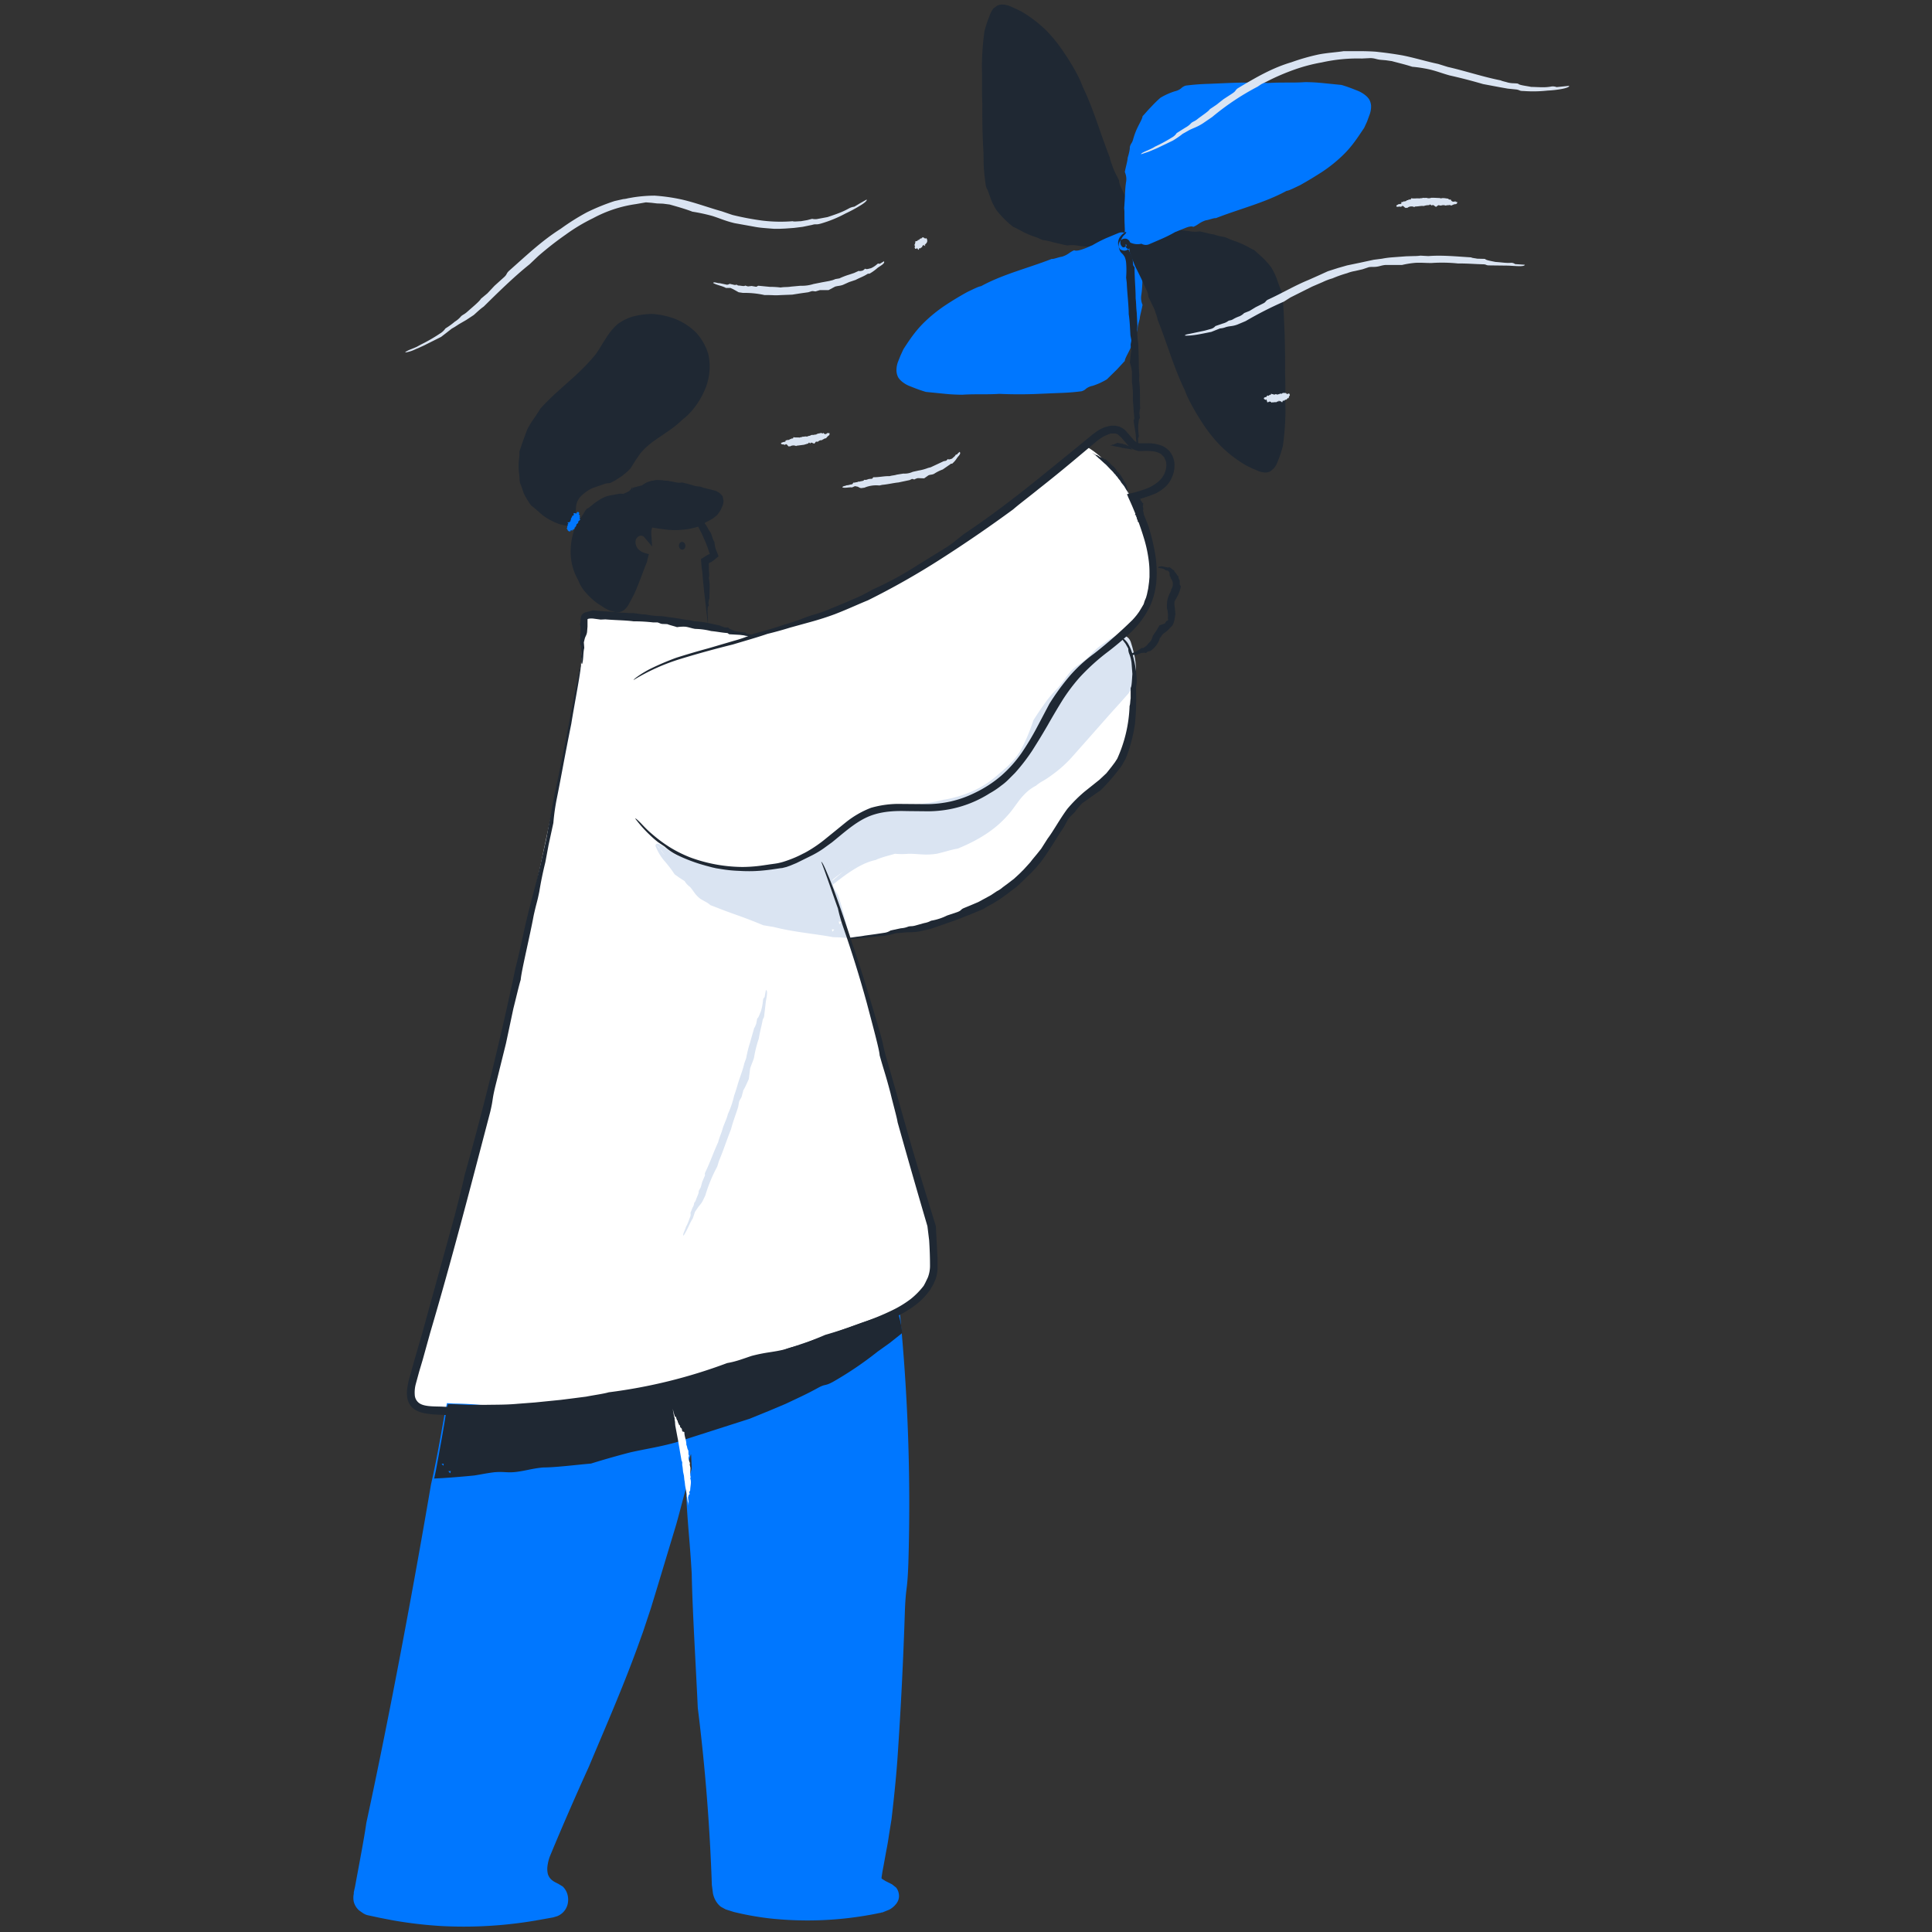
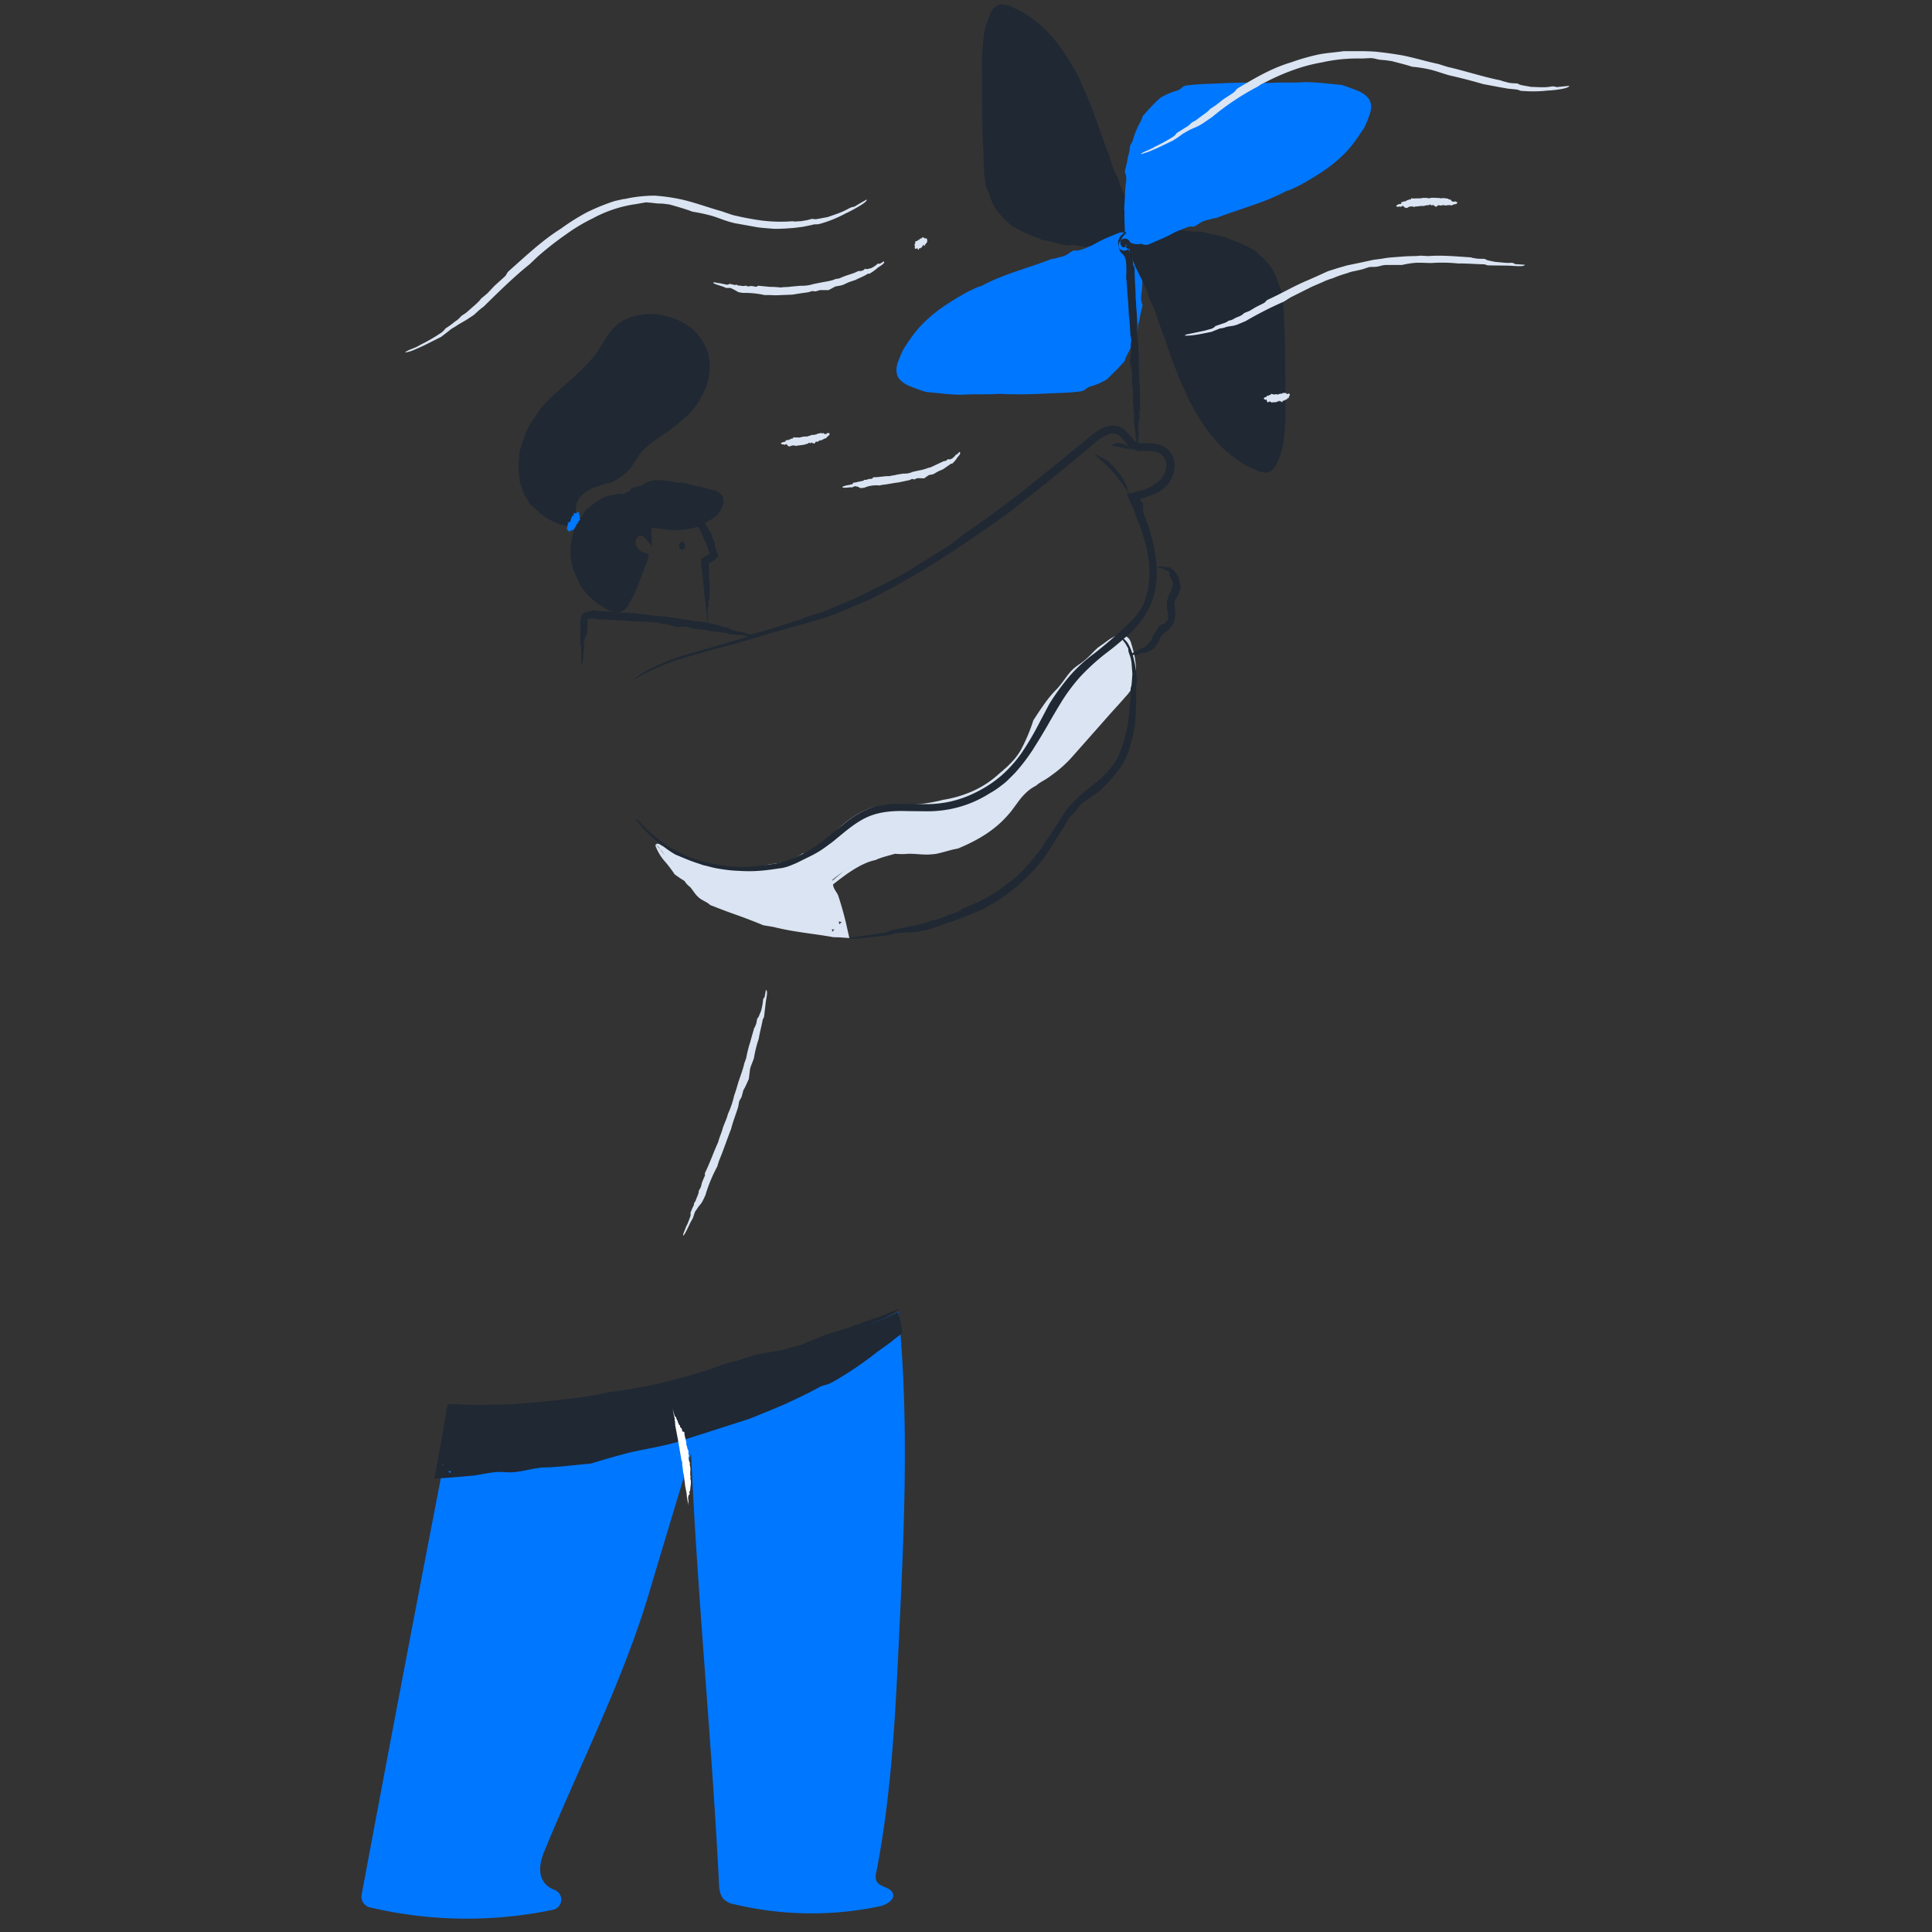
<svg xmlns="http://www.w3.org/2000/svg" width="440" height="440" fill="none">
  <rect width="100%" height="100%" fill="#333333" stroke="none" />
-   <path fill="#fff" d="M133.162 320.344c-11.9 1.069-36.44 2.269-39.394-1.48l.002-4.143 10.561-37.613 12.429-50.42 10.864-50.876 4.699-24.602.707-11.087 18.241 1.013 20.059 3.898 17.735-4.961 24.506-12.909 33.853-25.463c9.683 5.439 16.46 23.33 15.209 30.981-.892 5.459-3.84 10.989-7.298 12.165l1.9 2.748 1.108 3.965v4.176l-1.056 12.581-4.326 8.299-10.183 9.303-6.806 10.519-9.391 8.088-12.874 5.867-11.66 2.221-7.914.951h-.95l8.427 27.841 6.401 23.435 2.709 9.127 1.723 6.66v10.361l-2.462 4.44-10.833 6.414z" />
  <path fill="#1F2833" fill-rule="evenodd" d="M256.121 56.348a55.5 55.5 0 0 1-17.038-1.875c-4.284-1.184-8.667-3.059-11.178-6.71a22.73 22.73 0 0 1-2.955-11.988 361 361 0 0 1-.345-21.51c.099-3.651.247-7.4 1.675-10.706.295-.642.689-1.332 1.378-1.579a2.95 2.95 0 0 1 1.872.247c7.879 3.059 13.148 10.656 16.545 18.451s5.466 16.133 9.553 23.534c2.118 3.848 4.777 8.633 2.167 12.185" clip-rule="evenodd" />
  <path fill="#1F2833" fill-rule="evenodd" d="M258.042 56.545c-.246-.197.295-1.085.492-2.368a8.4 8.4 0 0 0 0-2.17 11.3 11.3 0 0 0-.591-2.171l-1.477-3.06-1.97-3.255c-.738-1.382-.394-1.086-.984-2.22a44 44 0 0 1-2.019-4.638c-.788-2.17-1.231-2.96-2.019-5.082a81 81 0 0 0-3.94-10.064 53 53 0 0 0-2.659-5.674 27 27 0 0 0-3.398-4.44 27 27 0 0 0-2.019-2.664l-1.132-1.234-.985-1.085-.837-.641-.69-.494-1.428-.79-.689-.492-.591-.346-1.33-.74c-1.132-.493-1.674-.493-2.068-.148-.492.346-.886 1.382-1.231 2.368q-.469 1.502-.689 3.06a38 38 0 0 0-.296 6.314c-.197 5.427 0 12.334.247 18.748.098 1.085.098 2.516.246 3.256 0 2.763.197 5.822 1.28 8.436a10.9 10.9 0 0 0 2.216 3.454 12.3 12.3 0 0 0 2.955 2.22 12.3 12.3 0 0 0 3.003 1.579c1.97.838 2.512 1.282 4.235 1.874q1.527.396 2.265.691l3.595.494c1.754.35 3.532.564 5.318.64l5.269.149c-.049.197-.886.296-1.969.296l-2.955.099c-2.856-.247-4.136-.247-5.958-.543a6.9 6.9 0 0 0-2.118 0c-1.132-.198-2.56-.592-3.151-.69a14 14 0 0 0-2.413-.544c-.985-.296-.788-.394-1.871-.74a19 19 0 0 1-2.807-1.184q-1.527-.838-2.118-1.085-.689-.494-1.871-1.628a20 20 0 0 1-2.019-2.27 14.3 14.3 0 0 1-1.428-3.058l-.492-1.382a3.5 3.5 0 0 1-.444-1.085 44 44 0 0 1-.492-4.983q0-2.368-.148-4.588-.197-4.44-.147-8.98c-.148-3.256 0-5.426-.099-8.436.014-2.74.211-5.476.591-8.19a28 28 0 0 1 1.231-3.65c.185-.532.45-1.031.788-1.48l.788-.593a2.5 2.5 0 0 1 1.034-.296 4.4 4.4 0 0 1 1.773.296l1.378.592 1.33.642a29 29 0 0 1 5.909 4.539 34 34 0 0 1 3.792 4.736q1.773 2.615 3.004 4.934.773 1.431 1.329 2.96c2.462 5.032 4.087 10.854 6.205 16.182 0 .345.492 1.628.689 2.22.591 1.53.837 1.727 1.379 2.91.036.552.187 1.09.443 1.58L256.417 45l1.576 3.157 1.034 2.812c.168.528.185 1.092.049 1.628a5 5 0 0 1-.098 1.875 6.4 6.4 0 0 1-.985 2.072" clip-rule="evenodd" />
  <path fill="#DAE4F2" fill-rule="evenodd" d="M187.231 202.481a34.95 34.95 0 0 1 12.852-8.042c2.315-.642 4.777-.79 7.19-1.036 7.977-.79 16.496-3.01 21.568-9.275 1.477-1.875 2.659-3.997 4.432-5.575 1.526-1.382 3.447-2.22 5.17-3.404 2.266-1.481 4.088-3.553 5.91-5.575l10.291-11.446a11.9 11.9 0 0 0 1.773-2.368c1.379-2.615.64-5.822-.148-8.634l-.344-.79c-.542-.493-1.379-.148-1.97.247a46.34 46.34 0 0 0-15.118 15.738c-2.314 4.046-4.087 8.486-7.041 12.088-5.811 7.055-15.413 9.965-24.622 10.212-2.561.049-5.22 0-7.731.592a23.1 23.1 0 0 0-8.667 4.736 60.7 60.7 0 0 0-7.288 6.907" clip-rule="evenodd" />
  <path fill="#DAE4F2" fill-rule="evenodd" d="M183.882 197.152c-.394-.395.295-1.579 1.477-2.96a53 53 0 0 1 4.333-4.243 27.7 27.7 0 0 1 3.546-3.157 20.2 20.2 0 0 1 4.678-2.615 3.9 3.9 0 0 1 1.773-.345l1.576-.099c2.659-.395 4.678-.345 6.697-.494a36 36 0 0 0 6.844-1.085 27 27 0 0 0 6.697-1.973 22.2 22.2 0 0 0 5.565-3.553l.837-.74.394-.296.345-.345.689-.592.64-.641c.952-.925 1.78-1.97 2.462-3.108a40.5 40.5 0 0 0 2.906-6.858 84 84 0 0 1 2.659-3.947 26 26 0 0 1 2.856-3.355c1.477-1.727 1.822-2.467 3.053-3.897 1.379-1.382 1.97-1.48 3.398-2.714 1.231-1.085 1.723-1.776 2.757-2.664l1.724-1.233.886-.642.493-.296.64-.345.788-.296a3 3 0 0 1 1.132 0c.464.091.891.314 1.231.641.272.278.475.616.591.987l.197.641.148.494.295 1.134c.395 1.546.561 3.142.493 4.737a8.9 8.9 0 0 1-.493 2.565 9.4 9.4 0 0 1-1.28 2.171l-1.92 2.171-1.97 2.17-4.137 4.687-4.284 4.835a28 28 0 0 1-5.072 4.638q-.984.74-2.019 1.332a9 9 0 0 0-1.575 1.085 9.4 9.4 0 0 0-1.97 1.332 14.8 14.8 0 0 0-1.822 1.974l-1.822 2.467a26 26 0 0 1-2.167 2.368c-3.053 2.96-6.795 4.835-9.996 6.167-1.724.296-2.856.74-4.826 1.184a15.3 15.3 0 0 1-3.348.148c-.985-.05-1.822-.148-3.054-.148-1.031.096-2.07.096-3.102 0-1.28.394-3.102.789-4.432 1.43-2.019.395-4.185 1.579-6.204 2.961s-3.841 2.96-5.565 4.144c-.394-.691 3.152-3.306 4.531-4.638l3.841-2.467a15.3 15.3 0 0 1 3.151-1.48 9.4 9.4 0 0 0 2.61-1.332c1.527-.246 3.447-.345 4.235-.592a7.9 7.9 0 0 0 3.151-.493c1.231-.247 1.133.049 2.561-.247.985-.296 2.462-.592 3.693-.986 1.231-.395 2.364-.839 2.659-1.234l1.231-.345.788-.296.838-.395.886-.493.788-.494 1.182-.986a19.7 19.7 0 0 0 2.954-2.467c.454-.388.78-.904.936-1.48.098-.443.282-.862.541-1.234l2.167-2.713 1.28-1.332 1.429-1.135a34 34 0 0 1 2.757-1.677l2.315-1.48a33 33 0 0 0 3.939-3.799l4.087-4.292c2.758-3.355 4.826-5.378 7.288-8.388a8.9 8.9 0 0 0 1.28-1.776 4.9 4.9 0 0 0 .542-2.022 11.4 11.4 0 0 0-.689-4.342l-.148-.691v-.246l.148-.05.295-.148.345-.197.049-.099-.049.346v.542l-.099.05-.197.098-.098.05-.197.148-.739.444-1.428.986a36.5 36.5 0 0 0-5.367 4.934 33.5 33.5 0 0 0-5.663 7.104q-1.872 2.912-3.792 6.611a60.5 60.5 0 0 1-4.038 6.759q-.788.988-1.723 1.924a9.3 9.3 0 0 1-1.478 1.234 26.1 26.1 0 0 1-10.193 6.019 41 41 0 0 1-5.909 1.48q-2.939.453-5.909.592a5 5 0 0 0-1.428-.148l-1.675-.148a9.3 9.3 0 0 0-2.265.099l-1.822.345c-.246-.296-1.083-.345-2.068-.197a15.2 15.2 0 0 0-3.25.986 31 31 0 0 0-3.742 2.467 19.7 19.7 0 0 0-2.856 2.615 3.93 3.93 0 0 1-1.724 1.085c-.64.839-2.511 2.467-3.693 3.799" clip-rule="evenodd" />
  <path fill="#07F" fill-rule="evenodd" d="M197.374 301.843c-31.663 11.446-60.864 21.017-94.054 19.734a14818 14818 0 0 0-20.977 110.019 2.47 2.47 0 0 0 1.773 2.763 95.86 95.86 0 0 0 41.758.592 2.364 2.364 0 0 0 1.939-2.101 2.374 2.374 0 0 0-1.496-2.438h-.049c-3.891-1.579-3.743-5.229-2.364-8.634 8.027-19.586 18.22-39.468 24.129-59.696a4880 4880 0 0 1 9.356-31.032c1.428 32.463 4.777 66.011 6.352 97.833.05 1.332.197 2.812 1.182 3.749.705.584 1.557.96 2.462 1.086a75.7 75.7 0 0 0 32.895.444c1.575-.346 3.594-1.48 3.053-2.961-.542-1.48-3.004-1.381-3.743-2.812a3.47 3.47 0 0 1 0-2.072c3.447-17.662 4.334-35.719 5.171-53.726 1.182-24.619 2.314-49.336-.148-73.856a54 54 0 0 1-7.189 3.059" clip-rule="evenodd" />
-   <path fill="#07F" fill-rule="evenodd" d="M197.522 302.336q.05-.394 1.871-1.332c1.822-.937 2.955-1.431 4.925-2.565l.492-.247.099.543a443 443 0 0 1 1.969 57.13c-.246 6.907-.541 4.983-.787 10.756a927 927 0 0 1-1.724 34.239c-.295 4.045-.739 8.387-1.33 13.468l-.59 3.651a55 55 0 0 1-.591 3.454l-.591 3.256-.296 1.579-.197 1.282v.247l.099.099.788.493 1.477.74.936.74c.29.359.492.782.59 1.234.109.454.109.927 0 1.381a3 3 0 0 1-.59 1.135 4.9 4.9 0 0 1-1.527 1.282l-1.576.642a1 1 0 0 0-.443.098l-.345.05-.689.148a80.1 80.1 0 0 1-24.474 1.036 68 68 0 0 1-7.879-1.431l-1.871-.592-1.083-.592a4.5 4.5 0 0 1-.936-.987 5.4 5.4 0 0 1-.886-2.121l-.246-1.875a447 447 0 0 0-3.201-40.307c-.443-9.67-1.231-22.399-1.379-30.539-.443-7.598-.837-10.262-1.182-16.478-.246-5.032-.148-7.055-.197-10.854l2.364.296-1.084 3.404c-1.625 5.378-2.215 8.042-3.447 12.433l-4.136 13.715-1.083 3.552-.542 1.776-.591 1.776-1.182 3.553-1.28 3.552c-3.447 9.472-7.485 18.649-11.08 27.233a681 681 0 0 0-7.879 18.008l-.492 1.184-.492 1.184a9.8 9.8 0 0 0-.542 2.171 5 5 0 0 0 .098 1.924 2.96 2.96 0 0 0 .985 1.381l.148.099.197.148.443.246.591.296.985.592a3.95 3.95 0 0 1 1.133 1.974c.18.748.163 1.53-.05 2.269a3.94 3.94 0 0 1-1.28 1.924l-.492.346-.493.247-.985.296-2.757.493a97.4 97.4 0 0 1-22.554 1.48 96 96 0 0 1-11.326-1.332l-2.806-.543-2.758-.592-.197-.049-.295-.099-.493-.247-.985-.69a3.95 3.95 0 0 1-1.23-1.974 4.45 4.45 0 0 1 0-1.825v-.345l.295-1.333c.886-4.834 2.117-11.199 2.56-14.455 5.417-25.013 10.932-54.763 14.724-77.062 1.28-5.625 1.97-9.67 3.102-16.084l.197-.839.345-1.628 1.576.099q3.348.05 5.909.296l4.678.148a67 67 0 0 0 4.481.049c2.265 0 3.299 0 5.269-.148l3.299-.296 2.955-.296q2.757-.345 4.432-.444c4.432-.838 10.882-2.17 16.151-3.552a228 228 0 0 0 23.736-6.512c8.174-2.615 16.151-5.427 22.898-7.598-.099.395-3.743 1.875-8.126 3.454l-3.397 1.184-3.447 1.233c-2.167.789-4.235 1.48-5.811 2.121l-4.432 1.382-3.841 1.233-6.549 1.974-5.712 1.628q-2.758.74-5.762 1.431a92 92 0 0 0-9.159 2.614l-4.038.691-4.136.641-3.644.494-1.478.197-1.181.148-3.94.345-3.102.247-4.038.444h-6.057q-1.132-.099-3.004-.099h-2.954l1.083-.888c-1.28 7.401-3.447 17.86-3.496 20.721-.493 1.974-1.33 6.217-2.216 10.608-.985 5.328-1.576 9.225-2.118 12.778l-2.757 14.307c-1.478 7.203-.64 5.871-1.576 11.15l-4.383 21.757-1.97 10.361-.984 5.081-.493 2.516-.147.642-.05.296v.345l.148.148.099.049.492.099 2.413.543 2.413.493 2.462.395c3.23.497 6.485.827 9.75.986a98 98 0 0 0 19.944-1.085l2.609-.493.641-.148h.147l.148-.05h.049l.247-.197a.5.5 0 0 0 0-.592l-.099-.148-.049-.049-.099-.05-.689-.345a6.9 6.9 0 0 1-2.462-2.072 6.4 6.4 0 0 1-1.182-2.96 9.4 9.4 0 0 1 .098-2.911q.255-1.268.739-2.467l1.724-4.243 1.772-4.243 3.792-8.88c2.364-5.279 5.22-11.594 7.78-17.613s4.826-11.841 6.107-15.886a174 174 0 0 0 2.954-8.634l3.102-9.916 6.353-21.461 2.954-10.065.591 10.558.443 7.203c.296 9.719 1.182 20.425 2.069 32.71 1.181 16.33 2.56 37.347 3.594 52.789l.197 4.095v1.036l.099.986c.037.43.154.848.345 1.234a.98.98 0 0 0 .59.592l1.232.395 2.462.641a78 78 0 0 0 18.564 1.085 74 74 0 0 0 9.455-1.134l2.117-.494.788-.345.394-.296h.099l.147.099h.148-.049l-.148.049h-.098.147-.098l-.099.099-.689-.346-1.28-.592a4.4 4.4 0 0 1-1.576-1.48 3.4 3.4 0 0 1-.443-1.184l-.05-1.036.197-1.48.247-1.233q.492-2.369.886-4.835l1.428-9.72a336 336 0 0 0 1.773-19.586c.345-1.381.689-7.844.985-10.656.492-7.549.197-8.733.492-14.702.64-1.579 1.182-11.742 1.625-19.488.148-6.414.197-11.347.197-15.837 0-4.489-.148-8.584-.492-13.419a50 50 0 0 1 0-7.055l-.887-10.41.739.395a59 59 0 0 1-7.239 3.108" clip-rule="evenodd" />
  <path fill="#DAE4F2" fill-rule="evenodd" d="M149.707 192.17c3.939 6.956 10.883 11.84 18.368 14.652s15.413 3.996 23.341 5.082a48.4 48.4 0 0 0-5.86-16.182c-6.008 2.17-12.311 3.749-18.713 3.503-6.401-.247-12.852-2.566-17.235-7.253" clip-rule="evenodd" />
  <path fill="#DAE4F2" fill-rule="evenodd" d="M149.313 192.317a1 1 0 0 1 .788-.098l1.084.641a25 25 0 0 0 2.659 1.776q2.37.92 4.825 1.579c.985.246.591.543 1.478.789l3.398.592c1.24.166 2.493.215 3.742.148 1.26.132 2.531.132 3.792 0a20.6 20.6 0 0 0 3.644-.789c1.723-.346 2.659-.247 4.432-.74a16.2 16.2 0 0 0 3.594-1.826l2.167-.394 1.773-.395.492 1.184c.365.825.646 1.684.837 2.566.493 1.184.887 1.48 1.33 2.368s.197 1.332.492 2.318c.345.839.739 1.184 1.034 1.875a72 72 0 0 1 2.118 7.746l.443 1.973-2.216-.148-1.477-.049c-3.89-.74-8.913-1.135-13.542-2.319l-2.364-.394a120 120 0 0 0-6.155-2.369c-3.201-1.134-4.087-1.529-5.909-2.22-.69-.641-1.33-.838-2.265-1.43-1.281-.987-1.478-1.727-2.364-2.714a4.4 4.4 0 0 1-1.231-1.332l-1.083-.691-1.182-.838a29 29 0 0 0-2.462-3.207 11.8 11.8 0 0 1-1.97-3.454q.492-.05 1.182.987a9 9 0 0 0 1.378 1.628c1.182 1.727 2.069 2.171 2.955 3.108a1.97 1.97 0 0 0 1.527.494c.59.592 1.329 1.282 1.772 1.43q.985.888 1.478.839c.591.345.344.493 1.083.888 1.034.493 2.708 1.678 3.447 1.48.405.362.872.646 1.379.839a6.9 6.9 0 0 0 1.969.493q.986.493 2.019.888c1.035.494.985-.148 1.822.05a37 37 0 0 0 6.304 1.973l6.155 1.381c2.364.198 3.841.642 6.008.691l1.969.345-2.117 2.221a13.9 13.9 0 0 0-.788-3.454 18.8 18.8 0 0 0-2.314-7.154c-.394-1.48-1.281-2.812-2.216-4.44l-.247-.493 2.266.839c-2.413.789-5.417 1.578-7.682 2.269-.837.148-1.921.444-2.364.296-3.939 1.233-8.618 1.184-12.902.493-.197-.296-1.28-.444-1.723-.69-1.182-.395-1.477-.148-2.413-.494-.049-.592-1.625-1.184-2.659-1.973l-2.315-1.135-1.969-.987a1.48 1.48 0 0 1-.69-.986c-.64-.198-1.526-1.283-2.216-1.974" clip-rule="evenodd" />
  <path fill="#1F2833" fill-rule="evenodd" d="m161.23 142.439-.197-1.924-.246-1.974-.049-.641-.345-2.862-.295-2.96-.148-1.727-.197-1.529-.099-1.48v-.049l.099-.05.345-.197.837-.543.738-.394v-.05.148l-.246-.69a27 27 0 0 0-1.28-3.257 26.7 26.7 0 0 0-2.462-4.44l-.591-.691a12.3 12.3 0 0 0-3.299-3.256l-.838-.493-1.132-.592-.591-.247-.985-.246a10.3 10.3 0 0 0-2.905-.148l1.329-.099h.936l.739.099a1 1 0 0 0 .64-.148l.886.197a1 1 0 0 0 .69.148c.295.099.196.197.492.296.492.099 1.182.592 1.477.493l.591.444.788.346.689.592c.345.394.493 0 .838.246l1.723 2.171a9.4 9.4 0 0 1 1.33 2.27c.64.74.788 1.381 1.329 2.072.345.641.493 1.677.887 2.121.043.82.244 1.624.59 2.368l.345.938-1.034.838-.591.444c-.197.074-.576.259-.576.259s-.033 1.802.084 2.504q0 .593-.099.888c.345 1.48.099 3.158.148 4.736-.148.099-.148.494-.197.691-.098.493.049.493.049.888-.246.099-.246.691-.295 1.184l.098 1.776v1.48" clip-rule="evenodd" />
  <path fill="#1F2833" d="M155.42 125.183c.407-.029.709-.449.674-.938s-.394-.862-.801-.833-.708.449-.673.939.393.862.8.832" />
  <path fill="#1F2833" d="M146.261 110.518c2.166-1.727 5.318-1.135 8.026-.444l7.534 1.973c.724.101 1.396.43 1.921.938.985 1.283-.148 3.207-1.477 4.144-4.038 2.911-9.455 3.108-14.232 1.875a5.43 5.43 0 0 0-.541 2.713 2.117 2.117 0 0 0-3.004 0 2.97 2.97 0 0 0-.394 3.108 4.43 4.43 0 0 0 2.61 2.023 49.4 49.4 0 0 1-3.989 9.867c-.344.691-.788 1.48-1.526 1.678a2.95 2.95 0 0 1-2.019-.247 13.9 13.9 0 0 1-5.391-4.193 13.93 13.93 0 0 1 1.55-18.797 7.86 7.86 0 0 1 3.693-2.072c.985-.198 1.97-.148 2.905-.346.936-.197 1.97-.74 2.266-1.677" />
  <path fill="#1F2833" fill-rule="evenodd" d="M143.946 110.962q.196.05.049.592a1.97 1.97 0 0 1-.837.987 3.95 3.95 0 0 1-1.625.543l-1.675.197a6.9 6.9 0 0 0-2.166.839 9.3 9.3 0 0 0-1.97 1.628c-.739.789-.689.444-1.231 1.085-.7.934-1.295 1.944-1.773 3.01a12.8 12.8 0 0 0-.985 3.601 10.88 10.88 0 0 0 1.034 7.203l.985 1.924a9.4 9.4 0 0 0 1.33 1.727 9.4 9.4 0 0 0 3.151 2.171l.985.592.985.493.689.099.641-.346c.27-.325.486-.691.64-1.085l.492-1.085c.443-.888.69-1.036 1.133-1.974l.64-1.973c.45-1.213 1.279-3.857 1.279-3.857s-1.078-.599-1.525-1.027a4.4 4.4 0 0 1-.837-1.086 4 4 0 0 1-.444-1.283 4 4 0 0 1 .197-1.677 2.956 2.956 0 0 1 3.053-1.973c.188-.006.556.045.556.045s.271-1.174.528-1.723l.295-.592.69.148c1.58.4 3.197.631 4.825.691.744.01 1.486-.056 2.216-.198a11.8 11.8 0 0 0 5.762-1.628l.591-.444.541-.444c.314-.284.58-.617.788-.986a2 2 0 0 0 .247-.987 1 1 0 0 0-.345-.592.988.988 0 0 0-.64-.493l-1.281-.247c-1.477-.494-1.92-.888-3.151-1.332l-1.625-.543c-.69-.049-1.724-.296-2.61-.493a11.8 11.8 0 0 0-3.693-.642 6.4 6.4 0 0 0-3.447.938c-.05-.148.344-.592 1.034-.888a8.4 8.4 0 0 1 2.068-.543l2.462.148 1.871.345a3.44 3.44 0 0 0 1.527.05l2.265.592a5.4 5.4 0 0 0 1.724.345c.689.148.59.247 1.378.395l.985.246 1.133.296c.394.131.761.331 1.083.592l.394.395.246.296.197.987a3.5 3.5 0 0 1-.246 1.233 7.4 7.4 0 0 1-1.231 2.072l-.985.79-1.083.592c-1.133.493-.788.69-1.625 1.036-1.026.354-2.08.618-3.152.789a22.5 22.5 0 0 1-3.004.198c-1.659-.011-4.925-.589-4.925-.589s-.152.519-.196.786v.74l.197 2.812-1.822-2.171a.985.985 0 0 0-1.28-.148 1.48 1.48 0 0 0-.69 1.234 2.47 2.47 0 0 0 .542 1.578 3.45 3.45 0 0 0 1.625.987l.886.247-.246.888-.197.888c-.837 1.973-1.772 4.835-2.954 7.4l-1.182 2.22a3.95 3.95 0 0 1-1.034 1.283 2.45 2.45 0 0 1-.985.493 3 3 0 0 1-1.083 0l-1.182-.296-1.034-.493-1.97-1.283a17.3 17.3 0 0 1-3.102-3.058 9 9 0 0 1-1.133-2.122 12.84 12.84 0 0 1-1.723-6.266 15.3 15.3 0 0 1 1.329-6.463c.246-.197.689-1.184.985-1.48.739-1.036.739-1.282 1.379-2.072.394 0 1.526-1.233 2.659-1.874a6.9 6.9 0 0 1 2.364-1.086l2.117-.395a3 3 0 0 1 1.133 0l1.083-.493c.427-.219.76-.588.936-1.036" clip-rule="evenodd" />
  <path fill="#1F2833" d="M132.177 119.695c-5.269.888-10.735-2.911-12.606-7.993-1.872-5.081-.641-10.903 2.363-15.392 4.087-6.118 11.031-9.868 15.118-16.035 1.182-1.776 2.117-3.798 3.693-5.23a10.8 10.8 0 0 1 5.22-2.367c5.811-1.086 12.508 1.973 14.28 7.647a12.35 12.35 0 0 1-.985 9.127 20.2 20.2 0 0 1-6.155 6.956c-2.954 2.27-6.5 4.046-8.568 7.105-.788 1.134-1.33 2.417-2.265 3.453-1.478 1.628-3.743 2.418-5.86 3.207s-4.284 1.973-5.269 3.947 0 5.081 2.216 5.328" />
  <path fill="#1F2833" fill-rule="evenodd" d="m133.408 119.201-.197.148h-.492a2.46 2.46 0 0 1-1.477-.986 4.45 4.45 0 0 1-.739-2.122c-.088-.81.048-1.63.394-2.368a6.4 6.4 0 0 1 2.314-2.664 17.7 17.7 0 0 1 3.349-1.825c1.329-.543 1.034-.198 2.117-.691q2.414-1.085 3.546-2.714l1.231-1.973a15 15 0 0 1 1.723-2.467 29.5 29.5 0 0 1 4.285-3.453 43 43 0 0 0 4.037-3.01l2.216-1.973a13.8 13.8 0 0 0 1.921-2.27 11.35 11.35 0 0 0 1.723-4.835c.3-.991.449-2.022.444-3.058a11 11 0 0 0-.345-2.862l-.197-.493-.197-.395-.394-.641-.443-.543a3 3 0 0 0-.493-.641c-.837-.987-.984-1.283-1.969-2.072a9.9 9.9 0 0 0-2.364-1.086 13.3 13.3 0 0 0-5.712-.987 10.33 10.33 0 0 0-5.417 1.776 8.9 8.9 0 0 0-2.659 2.714 37 37 0 0 1-2.462 3.848 43.4 43.4 0 0 1-6.599 6.956c-.788.74-1.822 1.629-2.265 2.171a37 37 0 0 0-3.053 2.812 24 24 0 0 0-2.659 3.257 16.8 16.8 0 0 0-2.659 7.153 10.4 10.4 0 0 0-.246 3.306l.049 2.22c.032.702.148 1.397.345 2.072q.492 1.382.837 1.973c.649.943 1.41 1.805 2.265 2.566a10.33 10.33 0 0 0 4.185 2.713c1.547.547 3.191.766 4.826.642 0 .148-.788.394-1.822.394a13.7 13.7 0 0 1-2.807-.394 15.3 15.3 0 0 1-2.954-1.382 10.8 10.8 0 0 1-2.019-1.578l-.985-.839-.64-.494a19 19 0 0 1-1.674-2.762l-.493-1.48-.344-.839c-.197-.987-.05-.839-.197-1.974a13.3 13.3 0 0 1-.099-2.96l.148-1.381v-.888l.788-2.319.985-2.664a20 20 0 0 1 1.674-2.713l.788-1.185.541-.888a57 57 0 0 1 3.447-3.453l3.3-2.96a63 63 0 0 0 3.053-2.862 41 41 0 0 0 2.807-3.108c.886-1.233 1.477-2.368 2.215-3.453a14.3 14.3 0 0 1 2.66-3.306 10.8 10.8 0 0 1 3.988-1.924 19 19 0 0 1 3.89-.493c1.732.101 3.44.45 5.072 1.036a14.3 14.3 0 0 1 4.925 3.108c.825.884 1.521 1.88 2.068 2.96l.394.839.345.937c.184.66.3 1.338.344 2.023a13.34 13.34 0 0 1-.886 5.97 18.8 18.8 0 0 1-2.955 4.982 14.3 14.3 0 0 1-2.314 2.22c-1.97 1.974-4.432 3.355-6.599 4.934a16.8 16.8 0 0 0-2.954 2.714l-1.133 1.628-1.132 1.825-.788.789-1.084.888c-.689.494-1.132.691-1.477.987l-1.329.691a4.4 4.4 0 0 0-1.576.296l-2.413.839a9.4 9.4 0 0 0-2.659 1.874 3.95 3.95 0 0 0-1.084 2.319l-.049.938-.049.493c.146.528.379 1.028.689 1.48.397.515.981.852 1.625.937" clip-rule="evenodd" />
  <path fill="#07F" fill-rule="evenodd" d="M129.715 121.076c-.493-.247-.443-.345-.493-.493l-.197-.346h.148c0-.197.049-.197 0-.394q.197-.1.099-.395.048-.099.197-.148l-.247-.345h.493q.097 0 0-.148c-.099-.148.197 0 .246 0l-.098-.198q.197-.147.147-.444l.296-.542v-.148q.541-.05.295-.543.148 0 .099-.099l.492.099h.197l-.098-.197c.246 0 .147-.198.394-.148.295.197.147.197.246.345-.099 0 0 .148-.099.197-.098.05.148.148.246.247q-.097 0 0 .099-.097 0 0 .098c.099.099-.098 0-.098 0s-.049.148.148.296h-.148l.098.198-.098.098.197.198c-.246.098-.246.296-.492.394v.296c0 .148-.247.099-.197.247q-.247 0-.197.296-.099 0-.099.197c0 .198-.246.148-.197.296l-.148.05c.099.296-.147.345-.246.493h-.197c-.098 0 .049.148 0 .197l-.443-.098v.246h-.197z" clip-rule="evenodd" />
  <path fill="#1F2833" fill-rule="evenodd" d="M171.325 144.56c-.148.543-1.478.197-2.462.049l-2.561-.148c-.492 0-.345-.247-.739-.296-1.329-.099-2.068-.296-3.594-.444a16.3 16.3 0 0 0-3.644-.493c-.887-.148-1.281-.346-2.167-.494a9 9 0 0 0-1.97.099c-.689-.247-1.625-.444-2.216-.691l-1.231-.049c-.492-.099-.591-.247-1.034-.345h-.985a39 39 0 0 0-4.432-.247c-1.822-.247-4.185-.247-6.401-.444l-1.084.049-1.477-.197a4 4 0 0 0-1.28 0l-.246.099v1.677l-.099 1.233c-.098.74-.394.987-.542 1.579l-.196.79.098 1.282c-.295 1.135-.148 2.615-.492 3.651-.345-.049-.099-1.184-.247-1.677.148-.987 0-1.48.05-2.072a1 1 0 0 0-.047-.396 1 1 0 0 0-.2-.344v-1.135a1.5 1.5 0 0 0 0-.839c0-.296.099-.247.099-.641-.049-.592.098-1.579-.148-1.826l.148-.838c-.03-.474.055-.948.246-1.382.208-.261.48-.464.788-.592l.739-.197.591-.148.443-.148c2.314.296 4.185.247 6.303.543 1.132 0 1.871.148 2.905.098.887.099 2.068.346 2.758.296 1.213.265 2.451.397 3.693.395l2.462.345c1.231.148 2.807.494 3.94.592l1.083.247c1.97.049 3.939.592 5.909.987.049.148.492.197.739.345.541.148.64 0 1.083.099.099.345.837.493 1.379.74.725.188 1.468.304 2.216.345a.492.492 0 0 1 .492.296z" clip-rule="evenodd" />
  <path fill="#1F2833" fill-rule="evenodd" d="M144.685 186.396q.197 0 1.231 1.037c.985 1.036 1.576 1.677 2.758 2.664a31.5 31.5 0 0 0 4.038 2.96 29 29 0 0 0 4.628 2.269 35 35 0 0 0 7.485 1.826 35 35 0 0 0 4.235.296 34 34 0 0 0 4.235-.296l2.758-.395a13 13 0 0 0 2.363-.493 28 28 0 0 0 5.368-2.319 30 30 0 0 0 4.284-2.96l4.383-3.552a21.6 21.6 0 0 1 5.909-3.454 22.6 22.6 0 0 1 6.894-.888l5.761.049a26 26 0 0 0 5.417-.592 25 25 0 0 0 5.761-2.072 27 27 0 0 0 5.811-3.799 28.6 28.6 0 0 0 4.678-5.229 62 62 0 0 0 3.546-5.921l2.757-5.229a54 54 0 0 1 4.728-6.463 33.5 33.5 0 0 1 5.465-4.983 104 104 0 0 0 8.717-7.647l.492-.543.492-.592.542-.74.542-.888.492-.839.246-.789.296-.691.197-.69.295-1.382.197-1.48.099-1.135v-1.184q0-1.184-.148-2.417a30 30 0 0 0-.985-4.835 69.6 69.6 0 0 0-3.644-9.62l-.345-.839.887-.198a24.6 24.6 0 0 0 4.087-1.282 9 9 0 0 0 1.674-.987 5.9 5.9 0 0 0 1.33-1.283c.395-.53.68-1.134.837-1.776.183-.643.2-1.322.049-1.973l-.394-.888-.64-.691a4.4 4.4 0 0 0-1.97-.691 15 15 0 0 0-2.462-.049h-.788l-.837-.247a4.4 4.4 0 0 1-1.379-.888l-1.772-2.022-.788-.691-.493-.148h-.985l-.492.148-1.133.493q-1.128.668-2.117 1.53l-4.235 3.552a334 334 0 0 1-8.617 7.005c-1.872 1.53-4.432 3.454-5.663 4.539a313 313 0 0 1-16.546 11.348 174 174 0 0 1-16.546 9.373c-2.659 1.086-4.481 1.974-7.534 3.158a66 66 0 0 1-5.367 1.727l-4.826 1.332a82 82 0 0 1-5.171 1.43c-2.117.74-5.269 1.628-7.878 2.418a224 224 0 0 0-11.819 3.256 46.7 46.7 0 0 0-10.784 4.835c0-.197 1.576-1.381 3.644-2.467a61 61 0 0 1 6.106-2.615 182 182 0 0 1 7.387-2.17l5.712-1.678a29.4 29.4 0 0 0 4.432-1.579c2.511-.69 5.663-1.578 6.894-2.072a42 42 0 0 0 5.219-1.776c2.019-.691 1.822-.493 4.235-1.381 1.675-.691 4.038-1.628 6.156-2.566a36 36 0 0 0 4.579-2.269 75 75 0 0 0 10.292-5.575l6.155-3.799a20 20 0 0 0 2.561-1.825l1.871-1.48c6.353-4.243 11.819-8.486 17.038-12.68l7.781-6.315 3.841-3.157q1.022-.874 2.166-1.579a6.9 6.9 0 0 1 2.807-.937h.837l.887.197.738.345.64.494 1.724 1.973c.341.492.848.842 1.428.987h2.068a9.4 9.4 0 0 1 2.462.345 4.93 4.93 0 0 1 2.364 1.431 4.95 4.95 0 0 1 1.133 2.615 6.4 6.4 0 0 1-.345 2.861 6.9 6.9 0 0 1-1.477 2.467 9.3 9.3 0 0 1-2.364 1.677c-1.338.615-4.162 1.441-4.162 1.441s1.887 4.525 2.488 6.157a52 52 0 0 1 1.329 5.328c.411 2.062.576 4.165.493 6.266a17.8 17.8 0 0 1-1.527 6.562 20.7 20.7 0 0 1-3.939 5.525 64 64 0 0 1-5.909 5.033 48.7 48.7 0 0 0-6.205 5.673 42 42 0 0 0-3.792 5.032 170 170 0 0 0-3.447 5.822c-1.723 2.96-2.363 3.947-3.545 5.822a43.6 43.6 0 0 1-3.89 5.032l-1.478 1.48q-.788.79-1.625 1.381a19 19 0 0 1-2.659 1.777 26.1 26.1 0 0 1-9.011 3.601c-1.64.315-3.305.48-4.974.493l-4.924-.049c-3.25-.099-6.402.148-9.209 1.48s-5.269 3.602-7.78 5.624l-1.97 1.431a22 22 0 0 1-2.56 1.53l-3.595 1.776-1.428.592-.837.296-.985.246c-.394 0-1.871.296-3.743.494a33.5 33.5 0 0 1-6.007.148 31 31 0 0 1-4.334-.444l-.935-.148-.887-.198-1.674-.444a38 38 0 0 1-6.204-2.318 12.3 12.3 0 0 1-2.955-1.974l-1.477-.987a22 22 0 0 1-1.773-1.529 29 29 0 0 1-3.447-3.848" clip-rule="evenodd" />
  <path fill="#1F2833" fill-rule="evenodd" d="m257.353 112.837-.394-.543-.345-.592-.099-.148-.492-.839-.64-.789-.296-.493-.344-.395-.345-.493-.246-.247-.148-.247-.197-.148a5 5 0 0 0-.788-.888l-1.182-1.233-.246-.198-1.133-1.036-.246-.197-.344-.345-.148-.099-.246-.247-.788-.592.394.247.492.296q.148.05.197 0l.246.148.197.099.148.148c.098 0 .345.246.492.148l.148.148.296.098.246.198c.098.098.197-.05.295 0 .443.493.887.74 1.231 1.233l.591.493c.197.148.345.494.493.494.103.349.331.647.64.838q.148.297.394.543l.591.938q.147.147.098.296c.349.424.616.909.788 1.43v.247q0 .148.148.247-.099.197 0 .493l.295.493v.148zm.886-10.459h-.591l-.099-.05-.393-.098-.394-.05-.247-.049h-.246l-.246-.099h-.345l-.492-.148-.69-.148h-.147l-.64-.148h-.148l-.148-.098h-.246l-.394-.099h.443l.099-.148h.295q.148 0 .246-.148h.099l.098-.05h.148l.148-.197c.246.099.492 0 .689.148h.296c.098 0 .246.148.344 0q.148.296.394.148.099.149.246.099l.394.197.148.099c.197-.049.394.197.591.296l.049.148h.148l.098.296.247.049.049.05z" clip-rule="evenodd" />
-   <path fill="#1F2833" d="M187.034 196.264q.246.048.984 1.726l.838 1.974.984 2.516a329 329 0 0 1 4.186 12.186c1.97 5.624 4.136 12.827 6.155 19.734 1.232 4.095.69 3.059 1.675 6.512 3.053 10.46 4.579 16.479 8.223 28.418l3.053 9.916.394 7.499v2.122a10 10 0 0 1-.394 2.319l-.295.69-.296.642-.64 1.134-.738.987-.788.888a18.2 18.2 0 0 1-3.447 2.763c-2.315 1.48-4.925 2.615-8.273 3.848l-15.068 5.723c-5.762 1.875-13.296 4.194-18.22 5.427l-5.22 1.529c-1.477.395-2.758.839-4.678 1.333-1.921.493-3.152.69-4.334.986l-4.431.839-4.088.987-3.742.74-2.117.394-2.216.296a68 68 0 0 1-4.432.642l-4.629.493-1.133.148-1.182.099-2.314.148q-4.678.346-9.307.493h-6.746l-2.216-.098-2.955-.148a19 19 0 0 1-3.102-.346 5.9 5.9 0 0 1-1.674-.592 3.9 3.9 0 0 1-1.477-1.283 4.44 4.44 0 0 1-.64-1.776 7 7 0 0 1 0-1.825c.145-1.122.393-2.228.738-3.306l.886-3.206 1.872-6.463 7.386-26.74c.739-2.961 1.773-6.858 2.167-8.881a717 717 0 0 0 11.621-47.313c.886-3.453 1.379-5.92 2.265-9.867 1.379-5.92 2.068-7.894 3.25-12.926l1.478-6.512 1.871-10.164c2.068-9.127 4.185-21.214 6.007-29.848.296.395-1.526 9.621-2.166 13.716-1.625 8.041-2.216 11.643-3.25 16.774a49 49 0 0 0-.837 5.821l-1.084 4.983-.738 3.947a84 84 0 0 0-1.379 6.71c-.542 2.664-.591 2.319-1.281 5.427-.837 4.588-2.806 12.63-2.954 14.653-.394 1.233-.985 3.848-1.674 6.561l-1.675 7.894-2.166 8.732c-1.133 4.441-.641 3.602-1.428 6.907-4.875 18.6-8.766 33.647-13.64 50.175l-1.724 6.216-.837 2.812-.739 2.714a7.4 7.4 0 0 0-.246 2.467 2.47 2.47 0 0 0 .886 1.825c1.084.888 3.152.839 5.22.888l2.807.148q1.478.149 2.954.099l3.053.049h3.053l5.811-.197 4.777-.395a40 40 0 0 0 3.201-.247l3.447-.345 3.643-.493 3.841-.592q3.94-.692 7.879-1.53l3.94-.888 3.939-.987a255 255 0 0 0 19.5-5.574 650 650 0 0 0 15.758-5.23l7.928-2.862a59 59 0 0 0 7.042-2.861 24.6 24.6 0 0 0 4.235-2.565c.958-.76 1.833-1.62 2.61-2.566l.394-.493.344-.642.591-1.233a7.4 7.4 0 0 0 .493-2.565 89 89 0 0 0-.197-5.921l-.394-3.207a1874 1874 0 0 1-6.796-23.681c-.098-.888-1.182-4.736-1.575-6.463-1.182-4.539-1.527-5.229-2.512-8.782 0-1.036-1.674-7.153-2.905-11.84a267 267 0 0 0-5.417-17.416 37 37 0 0 1-1.182-4.193c-.738-1.974-2.413-7.006-3.791-10.607" />
  <path fill="#1F2833" fill-rule="evenodd" d="M204.563 298.783a54 54 0 0 1-7.189 3.059c-31.663 11.446-60.864 21.017-94.054 19.734l-2.61 13.568c22.258-1.332 72.19-7.154 104.247-31.773z" clip-rule="evenodd" />
  <path fill="#1F2833" fill-rule="evenodd" d="M204.318 299.228q.196-.346.492.74c.291 1.102.505 2.223.64 3.354v.247l-.197.198-2.609 2.072-2.758 1.973a81 81 0 0 1-9.947 6.759c-2.167 1.233-1.773.493-3.595 1.48a73 73 0 0 1-3.841 1.974l-3.545 1.677-3.743 1.579-4.481 1.825-16.939 5.427c-4.038 1.085-6.156 1.332-10.194 2.22a194 194 0 0 0-9.011 2.566c-3.496.296-8.027.888-10.981.888-2.709.296-3.644.69-5.86.986s-2.856-.098-5.171.099c-1.969.247-2.954.493-4.579.74q-3.447.346-7.19.592l-1.92.099.394-1.875c.837-4.539 1.723-9.226 2.363-13.518v-.148l.345-1.381h1.428l3.349.148h3.594c2.462-.05 4.925 0 7.534-.247l3.891-.296 3.939-.395 1.97-.197 1.97-.247 3.84-.493c1.724-.345 3.989-.641 5.122-.987a119.4 119.4 0 0 0 26.985-6.66c2.019-.345 3.348-.888 5.564-1.628 3.398-.888 4.678-.79 7.535-1.48a24 24 0 0 1 3.742-.987c1.477-.74 3.693-1.529 5.466-2.319a112 112 0 0 0 8.371-2.763l4.235-1.48 1.97-.789.935-.395.493-.148c.306-.15.645-.218.985-.197l-.64.296-.641.493-1.92 1.036c-1.477.74-3.349 1.382-4.432 1.974-4.432 1.48-6.303 2.467-9.159 3.404a8.9 8.9 0 0 0-2.955 1.727c-1.822.641-4.087 1.282-4.924 1.776a13.8 13.8 0 0 0-3.693 1.431c-1.477.493-1.379.197-3.152.838-1.231.494-3.004 1.086-4.579 1.579-1.576.493-3.004.987-3.447 1.431a34 34 0 0 0-3.891.937 41 41 0 0 0-4.431 1.48l-5.072 1.283c-2.561.493-1.97.937-3.792 1.431l-7.879 1.43-3.792.592-3.644.543q-3.644.494-7.238.839l-3.644.296-3.743.098q-3.94.346-7.091.346l-1.625.049h-6.254l2.019-1.579c-.738 3.947-1.969 8.881-2.265 11.742l-.492 1.826-1.97-2.171a119 119 0 0 0 15.561-1.431c3.447-.197 7.189-.888 11.523-1.529 5.761-.888 13.147-2.072 18.416-3.454l2.857-.69 2.166-.395c8.519-2.566 17.826-5.131 26.345-8.732.542 0 2.659-.938 3.644-1.135a17 17 0 0 0 2.512-1.234l2.068-1.184c.394.148 1.428-.197 2.659-.641s2.659-1.233 3.939-1.776l2.659-1.579 2.167-1.381a31 31 0 0 0 3.841-2.812 6.4 6.4 0 0 1 2.265-1.135l1.478-1.234-.197.494-.148-2.072z" clip-rule="evenodd" />
  <path fill="#fff" fill-rule="evenodd" d="m156.798 342.89-.197-1.036-.197-1.135v-.394l-.296-1.579c-.147-.691-.098-1.036-.246-1.678l-.098-.986-.197-.888-.099-.987-.098-.592v-.493a.72.72 0 0 0-.148-.444l-.345-1.974-.492-2.911-.099-.493-.492-2.615-.049-.543q0-.443-.099-.74v-.394l-.147-.494-.296-1.677.197.74.246.888q.099.247.345.247 0 .345.148.493 0 .345.246.345-.099.148 0 .346c.148.197.197.69.492.74v.345l.394.395.099.493c0 .247.394.148.492.296 0 1.086.493 1.875.443 2.862.247.493.148.838.444 1.282.098.395-.05.987.197 1.234-.296.493-.05 1.134.197 1.677-.148.346.049.691.098 1.135 0 .543-.098 1.332 0 1.825q.099.296-.049.494c.344.838 0 1.825 0 2.713l-.197.395c-.049.296.098.296.098.493-.295.099-.295.494-.394.74l.099.987-.049.247z" clip-rule="evenodd" />
  <path fill="#1F2833" fill-rule="evenodd" d="M255.334 145.3c.197-.148.837.247 1.477 1.135.603.99 1.036 2.074 1.28 3.207.485 1.786.75 3.625.788 5.476 0 1.135-.147.839-.147 1.776a60 60 0 0 1-.247 7.894q-.344 2.368-.837 4.095a28 28 0 0 1-1.28 3.897l-.64 1.135-.296.494-.344.493-1.527 1.924q-1.674 1.974-2.955 3.207c-1.378.888-3.003 2.121-4.087 2.861a13.4 13.4 0 0 0-1.674 1.974c-.689.789-.985.888-1.576 1.677l-.985 1.826c-1.674 2.466-3.447 5.575-5.318 8.041l-1.034 1.234-1.182 1.233-2.56 2.467-.69.641-.738.543-1.478 1.135-1.526 1.085-1.576.987c-.689.394-1.674.888-2.117 1.233l-3.054 1.283-3.151 1.233-3.102 1.086-2.856.986-2.66.592c-1.575.247-2.166.099-3.496.247l-1.773.148-1.28.345-1.379.247c-2.462.148-5.663.691-7.977.691 0-.395 2.462-.494 3.545-.74l2.512-.346 1.97-.296a3.45 3.45 0 0 0 1.477-.542l2.314-.494a5.4 5.4 0 0 0 1.724-.394c.689-.148.64 0 1.477-.198l2.117-.592a4.9 4.9 0 0 0 1.576-.542 12.8 12.8 0 0 0 3.644-1.184l2.216-.74c1.133-.395.788-.592 1.576-.938l1.674-.691 1.625-.69 2.906-1.579 1.329-.888a5.9 5.9 0 0 0 1.33-.888l1.329-.987.64-.493.641-.494 1.231-1.134.492-.494.492-.493.985-1.085.493-.543.492-.641.985-1.184.985-1.234 1.477-2.319c1.28-1.677 2.758-4.44 4.481-6.759a32 32 0 0 1 3.94-3.946l3.397-2.714 1.576-1.48 1.182-1.48.739-.987.541-.839a31.6 31.6 0 0 0 2.807-12.037c.148-.198.148-1.234.246-1.678v-2.417c.247-.247.296-1.924.394-3.158l-.197-2.565a8 8 0 0 0-.541-2.072 3 3 0 0 1-.197-1.135l-.64-1.135z" clip-rule="evenodd" />
  <path fill="#1F2833" fill-rule="evenodd" d="M257.647 149.247c-.049-.592.689-.641 1.182-.888l1.132-.74c.247-.148.247.049.443-.049l.69-.494.591-.69c.541-.494.64-.839.886-1.628l.788-1.135.689-1.184 1.232-.444.295-.444c.098-.197.246-.099.394-.296.148-.198 0-.296 0-.444a5.45 5.45 0 0 0-.197-2.22 9.4 9.4 0 0 1 .098-1.974 7 7 0 0 1 .739-1.875q.148-.295.099-.493c.299-.394.44-.888.394-1.381a1.97 1.97 0 0 0-.493-1.184q0-.247-.197-.494c-.098-.246 0-.493-.098-.838l-.247-.346-.64-.148a1.47 1.47 0 0 0-.788-.394l-.886-.148q0-.198.345-.296l.541-.05 1.133.247q.345.099.542-.049l.591.394q.245.297.443.296c.147.148 0 .198.197.395.344.247.492.839.788.937l.098.494.246.592v.74c0 .345.247.296.247.592a8.4 8.4 0 0 1-.69 2.023l-.739 1.332c-.059.443-.042.894.05 1.332l.147 1.578-.197 1.135c-.071.482-.22.949-.443 1.382l-1.182 1.233-.837.641c-.238.157-.426.38-.541.642a1.4 1.4 0 0 1-.345.394 5 5 0 0 1-.739 1.579 5.9 5.9 0 0 1-1.428 1.382l-.492.098c-.345.148-.296.296-.591.395-.197-.197-.591-.049-.985-.049l-1.182.493-.295-.099z" clip-rule="evenodd" />
  <path fill="#07F" fill-rule="evenodd" d="M260.208 56.397a55.4 55.4 0 0 1-1.871 17.07c-1.182 4.293-3.053 8.684-6.697 11.2a22.6 22.6 0 0 1-11.966 2.96 360 360 0 0 1-21.47.345c-3.644-.05-7.386-.197-10.686-1.677-.64-.296-1.329-.69-1.576-1.332a2.97 2.97 0 0 1 .197-1.924c3.103-7.894 10.686-13.173 18.417-16.577s16.152-5.427 23.538-9.571c3.841-2.122 8.618-4.737 12.163-2.171" clip-rule="evenodd" />
  <path fill="#07F" fill-rule="evenodd" d="M260.553 54.325c-.394.444-1.28 0-2.561-.148a8.4 8.4 0 0 0-2.068.099 11 11 0 0 0-2.068.641l-2.955 1.678-3.2 2.072c-1.33.79-1.133.246-2.265.838a47 47 0 0 1-4.58 2.171l-5.072 2.122c-4.235 1.332-6.352 2.121-9.947 3.947-2.265 1.036-3.546 1.332-5.663 2.565a19.2 19.2 0 0 0-4.137 3.602 23 23 0 0 0-2.708 1.874l-1.28.987-1.133.937-.64.79-.394.641-.788 1.43-.492.692-.394.493a4.5 4.5 0 0 0-.788 1.233 2.5 2.5 0 0 0-.296 1.184l.099.198h.098l.641.493 1.329.493a17.7 17.7 0 0 0 2.955.642c2.056.273 4.135.34 6.204.197 5.417.247 12.311-.099 18.713-.296 1.083-.099 2.511-.099 3.2-.296a18.7 18.7 0 0 0 8.224-1.036 9.4 9.4 0 0 0 3.152-2.121c.81-.857 1.475-1.84 1.969-2.911.739-.839.985-1.628 1.478-2.862.886-1.825 1.625-2.318 2.314-3.947a9.9 9.9 0 0 1 .788-2.269c0-.987.246-2.418.246-3.602a24.7 24.7 0 0 0 .788-5.278q.099-2.862.295-5.23c.394 0 .493.888.591 1.924.099 1.036.05 2.22.148 2.96-.246 2.911-.148 4.194-.443 6.02a3.95 3.95 0 0 0 .295 2.17c-.197 1.184-.64 2.615-.64 3.207q-.541 1.825-.492 2.466c-.246.987-.493.79-.788 1.925a16.3 16.3 0 0 1-1.133 2.91c-.492.987-.985 1.826-.985 2.27l-1.822 1.973-2.265 2.22a15.2 15.2 0 0 1-3.25 1.48 3.44 3.44 0 0 0-1.477.642 2.46 2.46 0 0 1-1.034.592c-1.699.219-3.409.35-5.121.395l-4.629.197q-4.432.198-8.962 0c-3.3.197-5.466 0-8.47.197a42 42 0 0 1-4.334-.246l-3.939-.395q-1.182-.345-2.462-.839l-1.379-.542a6.4 6.4 0 0 1-1.625-.987 4 4 0 0 1-.837-.938 3.5 3.5 0 0 1-.394-1.43 5.4 5.4 0 0 1 .345-2.122l.591-1.48.64-1.381c1.28-1.974 2.659-4.095 4.727-6.118a33.5 33.5 0 0 1 4.826-3.897 71 71 0 0 1 5.072-3.06c1.083-.493 2.462-1.233 3.053-1.282 4.924-2.713 10.833-4.144 16.102-6.216.394.098 1.675-.444 2.315-.494 1.526-.493 1.625-.986 2.807-1.48q.442.247 1.674-.148c1.231-.394 1.674-.69 2.462-.986a31 31 0 0 1 3.152-1.628l2.856-1.185a1.96 1.96 0 0 1 1.674.148 3.93 3.93 0 0 1 1.97.05 6.9 6.9 0 0 1 2.117 1.085" clip-rule="evenodd" />
  <path fill="#1F2833" fill-rule="evenodd" d="M260.209 52.302a55 55 0 0 1 17.088 1.875c4.284 1.184 8.666 3.059 11.178 6.71a22.23 22.23 0 0 1 2.954 11.939q.493 10.755.345 21.51c-.049 3.651-.197 7.401-1.674 10.706-.296.691-.69 1.382-1.379 1.628a2.95 2.95 0 0 1-1.871-.246c-7.879-3.108-13.148-10.657-16.546-18.452s-5.417-16.133-9.553-23.582c-2.117-3.8-4.777-8.634-2.167-12.137" clip-rule="evenodd" />
  <path fill="#1F2833" fill-rule="evenodd" d="M258.387 52.105c.246.197-.345 1.036-.542 2.368-.1.72-.1 1.45 0 2.17q.193 1.115.591 2.172l1.527 3.01 1.969 3.305c.69 1.332.345 1.085.887 2.22a100 100 0 0 1 2.117 4.588c.887 2.072 1.182 3.059 1.97 5.082a80.5 80.5 0 0 0 3.939 10.064 53 53 0 0 0 2.66 5.723 27 27 0 0 0 3.397 4.44 28 28 0 0 0 2.019 2.664l1.133 1.234 1.822 1.727.689.444 1.428.838.739.494.542.345 1.329.74c1.133.493 1.674.493 2.068.148.493-.345.887-1.431 1.231-2.368.315-.999.546-2.022.69-3.059.271-2.093.37-4.205.295-6.315.197-5.427 0-12.334-.246-18.797-.049-1.085-.098-2.467-.246-3.207 0-2.763-.197-5.821-1.28-8.436a10.9 10.9 0 0 0-2.216-3.454 12.8 12.8 0 0 0-2.955-2.27 12.8 12.8 0 0 0-3.004-1.578c-1.92-.838-2.511-1.282-4.235-1.875q-1.526-.395-2.265-.69l-3.595-.494a35 35 0 0 0-5.318-.592l-5.269-.197c.049-.148.887-.247 1.97-.296l2.954-.05c2.857.198 4.137.198 5.959.494a7.4 7.4 0 0 0 2.117 0c1.133.247 2.561.641 3.152.69q1.18.405 2.413.593c.985.296.788.345 1.871.74.963.305 1.902.685 2.807 1.135.985.493 1.773.986 2.117 1.085l1.872 1.677q1.098 1.055 2.018 2.27c.595.96 1.075 1.986 1.429 3.059l.492 1.381.443 1.036c.26 1.667.424 3.347.493 5.032l.197 4.589q.147 4.44.098 8.93c.148 3.305 0 5.426.099 8.485a61 61 0 0 1-.591 8.14 27 27 0 0 1-1.231 3.701 5.5 5.5 0 0 1-.788 1.381l-.788.691a2.46 2.46 0 0 1-1.034.296 4.4 4.4 0 0 1-1.773-.346l-1.379-.592-1.329-.641a29 29 0 0 1-5.91-4.539 33.6 33.6 0 0 1-3.791-4.687q-1.773-2.664-3.004-5.032a22 22 0 0 1-1.33-2.96c-2.462-4.983-4.087-10.854-6.204-16.084 0-.345-.493-1.677-.69-2.27l-1.379-2.86a3.9 3.9 0 0 0-.443-1.58l-1.132-2.466-1.527-3.108-1.083-2.812a2.97 2.97 0 0 1-.049-1.629 4.9 4.9 0 0 1 .098-1.825 6.4 6.4 0 0 1 .985-2.072" clip-rule="evenodd" />
  <path fill="#07F" fill-rule="evenodd" d="M256.17 52.253a55.9 55.9 0 0 1 1.871-17.07c1.182-4.293 3.054-8.684 6.698-11.2a22.13 22.13 0 0 1 11.966-2.96q10.685-.493 21.469-.345c3.644 0 7.387.197 10.686 1.677.64.247 1.33.642 1.576 1.332.136.651.049 1.329-.246 1.924-3.053 7.894-10.637 13.124-18.417 16.528s-16.103 5.476-23.489 9.62c-3.841 2.122-8.618 4.736-12.163 2.171" clip-rule="evenodd" />
  <path fill="#07F" fill-rule="evenodd" d="M255.825 54.325c.394-.493 1.281 0 2.561.099a8.9 8.9 0 0 0 2.068-.05c.726-.14 1.435-.355 2.117-.641l2.906-1.677 3.201-2.072c1.329-.79 1.132-.247 2.265-.84a45 45 0 0 1 4.629-2.22l5.022-2.12a52 52 0 0 0 9.997-3.948c2.265-.986 3.447-1.282 5.613-2.516a19.2 19.2 0 0 0 4.137-3.601 22 22 0 0 0 2.708-1.875l1.281-.987 1.132-.937.64-.79.394-.69.788-1.382.493-.69.393-.494a5 5 0 0 0 .838-1.282c.171-.354.255-.743.246-1.135l-.099-.247h-.098l-.64-.444-1.33-.493a18 18 0 0 0-2.954-.69 31.5 31.5 0 0 0-6.205-.149c-5.417-.247-12.311.099-18.712.247-1.084.098-2.463.148-3.201.345a18.7 18.7 0 0 0-8.224 1.036 9.35 9.35 0 0 0-3.151 2.122c-.81.856-1.476 1.84-1.97 2.91-.739.84-.985 1.628-1.477 2.862-.887 1.776-1.625 2.319-2.315 3.947a10.4 10.4 0 0 1-.788 2.22c0 .987-.246 2.467-.246 3.65a24.3 24.3 0 0 0-.788 5.28 113 113 0 0 1-.295 5.23c-.394 0-.493-.889-.591-1.925-.099-1.036-.049-2.22-.148-2.96.246-2.91.148-4.193.443-6.019a3.95 3.95 0 0 0-.295-2.22c.197-1.135.64-2.565.64-3.207q.541-1.776.492-2.467c.247-.986.493-.74.788-1.874.281-1.006.66-1.98 1.133-2.911.492-.987.985-1.826.985-2.27.394-.345 1.034-1.184 1.822-1.973q1.28-1.382 2.265-2.22a15.3 15.3 0 0 1 3.299-1.48 3.44 3.44 0 0 0 1.379-.642c.3-.304.673-.525 1.083-.641q2.551-.324 5.122-.395l4.629-.197q4.432-.198 8.962 0c3.299-.197 5.466 0 8.47-.197q1.97 0 4.333.246l3.939.395q1.182.345 2.462.839l1.379.542a6.9 6.9 0 0 1 1.625.987c.349.277.649.61.887.987.233.442.367.93.394 1.43a5.5 5.5 0 0 1-.394 2.122l-.542 1.48-.64 1.381c-1.33 1.974-2.659 4.095-4.727 6.118a33 33 0 0 1-4.826 3.898 91 91 0 0 1-5.072 3.058c-1.084.494-2.462 1.234-3.053 1.283-4.974 2.714-10.834 4.144-16.103 6.217-.394-.1-1.674.444-2.314.493-1.527.543-1.625.986-2.807 1.48q-.492-.247-1.674.197l-2.462.987a31 31 0 0 1-3.152 1.579l-2.856 1.233a1.97 1.97 0 0 1-1.674-.148 3.93 3.93 0 0 1-1.97-.05 6.9 6.9 0 0 1-2.167-1.134" clip-rule="evenodd" />
  <path fill="#1F2833" fill-rule="evenodd" d="M259.224 101.391c-.493 0-.493-1.53-.591-2.615l-.443-2.762c-.05-.543.147-.395.147-.888-.197-1.48-.147-2.27-.344-3.947.066-1.368 0-2.74-.197-4.095v-2.418a11.4 11.4 0 0 0-.493-2.121c.148-.839.148-1.875.345-2.566l-.148-1.332c0-.542.148-.69.148-1.233l-.197-1.036c-.098-1.53-.148-3.306-.394-4.835 0-2.072-.345-4.687-.443-7.104l-.148-1.234a21 21 0 0 0 0-3.355 4.4 4.4 0 0 0-.345-1.381l-.344-.493-.493-.494q-.246-.296-.394-.838a1.98 1.98 0 0 1-.049-1.234c.104-.375.352-.694.69-.888.301-.162.649-.214.984-.148.273.094.513.265.69.493l.295.642a.98.98 0 0 1-.049.839 1 1 0 0 1-.492.394c-.237.2-.529.321-.838.346a1.96 1.96 0 0 1-.984-.296 1.98 1.98 0 0 1-.493-1.283c-.026-.426.059-.85.246-1.233a3.45 3.45 0 0 1 1.576-1.48q.099.246-.394.69a2.5 2.5 0 0 0-.64.888 1.47 1.47 0 0 0-.246 1.184c.084.292.256.55.492.74a.49.49 0 0 0 .591-.148l.296-.098v-.148l-.099-.247a.05.05 0 0 0-.014-.035.05.05 0 0 0-.07 0 .05.05 0 0 0-.014.035q0-.05 0 0v.543c.11.228.304.404.541.493l.197.345.296.592.541 1.184.099 1.283c0 .592.295.493.345.888 0 2.615.246 4.687.246 6.957.148 1.233.098 2.072.246 3.206l.148 3.01c-.08 1.368-.014 2.74.197 4.095l.098 2.713c.049 1.382 0 3.108.148 4.44l-.049 1.184c.295 2.072.147 4.342.246 6.513-.148.098-.099.641-.197.888l.148 1.233c-.296.148-.296.987-.394 1.628-.03.825.019 1.651.147 2.467l-.197.543zm.886 17.761c-.542.148-.492-.049-.64-.148l-.394-.247c-.049-.098.148-.098.098-.148l-.246-.394a.54.54 0 0 0-.147-.494l.049-.296-.394-.197.394-.345-.099-.099.148-.197c.099-.148-.098-.05-.148-.099q.05-.247-.197-.543l-.098-.789q0-.099-.099-.148.395-.444-.049-.74.099-.099 0-.198c.049-.098.345-.148.493-.197q0-.099.098-.148l-.197-.148c.197-.148 0-.296.246-.493.345 0 .197.148.345.197l.098.296.345.049v.148l.148.099-.099.049q-.048.148.296.247l-.099.099.148.099v.148l.296.049c-.148.345 0 .493-.148.789.098.148 0 .247.148.346q-.099.197 0 .345-.198.197 0 .493-.05.099.049.247c.098.148-.099.395 0 .493l-.049.148c.246.198.049.494.147.74q-.147 0-.197.099l.099.148-.394.247q0 .148.148.246l-.148.099z" clip-rule="evenodd" />
  <path fill="#DAE4F2" fill-rule="evenodd" d="M197.374 45.444c.148.247-.492.79-1.477 1.382a33 33 0 0 1-3.299 1.776 28.5 28.5 0 0 1-5.663 2.319c-1.231.345-.985 0-1.97.296l-2.166.444-1.97.246-2.068.148-1.182.05h-1.33l-1.28-.099-1.182-.099a19 19 0 0 1-2.117-.296l-4.383-.789c-2.068-.493-3.053-.987-5.023-1.628a40 40 0 0 0-4.579-.987c-1.625-.641-3.792-1.233-5.171-1.628l-1.526-.197-1.379-.05-1.231-.148-1.281-.098-2.265.395a29 29 0 0 0-9.75 3.206 41 41 0 0 0-6.254 3.75 74 74 0 0 0-6.303 4.933l-1.92 1.826c-3.595 2.861-7.485 6.71-10.44 9.62-.837.592-1.379 1.135-2.265 1.924l-1.723 1.135-1.625.938-.985.64-.69.396-1.132.888-1.281.986-1.97.987-2.068 1.036-2.117.938a7.5 7.5 0 0 1-2.019.591c0-.148.64-.493 1.428-.789l1.182-.493.985-.543a36 36 0 0 0 4.284-2.467c.51-.294.947-.698 1.28-1.184a17 17 0 0 0 2.118-1.53 5.9 5.9 0 0 0 1.477-1.282c.64-.493.64-.345 1.379-.987.985-.888 2.807-2.368 3.102-2.96l1.477-1.233 1.625-1.727 1.97-1.776c.985-.839.591-.888 1.28-1.579 4.186-3.7 7.535-6.907 11.819-9.62a52 52 0 0 1 5.958-3.75 48 48 0 0 1 6.303-2.565l1.97-.444a6.3 6.3 0 0 0 1.133-.198l1.132-.197a32.4 32.4 0 0 1 4.875-.395c2.02.134 4.028.414 6.008.84 2.954.64 6.549 1.972 9.257 2.713l2.463.838a63 63 0 0 0 6.746 1.283c2.32.287 4.663.336 6.992.148.247.148 1.379 0 1.872 0l1.428-.247 1.132-.296c.453.11.926.11 1.379 0l2.118-.394c2.215-.74 3.348-1.135 4.875-1.974a3.4 3.4 0 0 1 1.231-.395l1.231-.74zm3.94 14.061c.295.493-.739.987-1.428 1.48-.515.467-1.076.88-1.674 1.234-.394.246-.345 0-.69.197-.935.592-1.526.74-2.659 1.332l-1.477.493-1.428.642c-.69.246-1.084.197-1.773.394l-1.477.79h-1.97l-.985.296c-.345 0-.492-.099-.886-.05l-.788.247-1.773.247-1.871.296-2.561.099c-1.428.098-1.871 0-2.807 0h-.935a20.7 20.7 0 0 0-4.924-.494l-.985-.148-1.231-.69-.641-.297h-1.034c-.886-.493-2.117-.64-2.905-1.134.148-.346.985.098 1.477.05l1.625.344a.98.98 0 0 0 .64-.197l.887.197a.98.98 0 0 0 .689 0c.246.05.197.198.493.198.492 0 1.28.246 1.477 0l.64.197.837-.099.837.148c.493.1.394-.197.739-.197l2.561.247q1.23 0 2.462.148c.935-.148 1.477-.05 2.363-.198l2.167-.197c1 .037 1.999-.097 2.955-.395l1.969-.394 1.625-.296.788-.198.641-.246.886-.148a15.6 15.6 0 0 1 2.167-.839l1.181-.395 1.084-.493c.147.148.492 0 .689 0 .493-.148.493-.345.788-.493.197.246.788 0 1.28-.1a5.4 5.4 0 0 0 1.478-.986.49.49 0 0 1 .492 0zm9.652-5.279c.295.494.197.494.197.592v.395l-.099-.099c0 .198-.049.148-.098.346q-.198-.05-.148.197h-.197l.098.395-.394-.247v.099l-.147-.099v.148q-.148 0-.148.296l-.394.247v.098q-.442-.197-.345.296-.098-.097-.098 0c0 .099-.197-.246-.345-.345l-.098-.099v.247c-.148-.148-.148.099-.345-.099-.197-.296 0-.197-.099-.345l.099-.148-.148-.296v-.099q.148 0 0-.098c-.098-.1.099.098.099 0 0-.1.098 0 0-.247h.098v-.148q.05-.099-.049-.247c.246.05.246-.148.492-.05l.099-.196c0-.05.197 0 .148-.1q.246.1.246-.147.098 0 .148-.099l.246-.099h.147c0-.246.197-.148.296-.246l.148.148v-.099l.344.296q.099 0 .05-.197l.147.148q-.05-.099.05-.099m146.399-34.683c.098.543-2.807.987-4.924 1.085-1.799.2-3.612.233-5.417.1-1.084 0-.788-.198-1.674-.346l-1.97-.198-1.674-.296-3.94-.74a124 124 0 0 0-7.633-1.973c-1.772-.493-2.659-.888-4.431-1.332a30.5 30.5 0 0 0-4.088-.641c-1.477-.494-3.397-.938-4.628-1.283l-1.379-.197-1.182-.1c-.985-.098-1.231-.344-2.265-.394l-2.019.099a37.4 37.4 0 0 0-9.11.888c-2.11.368-4.185.913-6.205 1.628a51 51 0 0 0-6.401 2.763l-1.133.542-.886.593a58 58 0 0 0-10.341 6.907l-2.167 1.48c-1.33.838-1.92.937-3.102 1.529l-1.478.839c-.59.493-1.477 1.085-2.215 1.53l-3.595 1.726-1.871.79-1.773.591c-.049-.394 2.265-1.085 3.151-1.727a35 35 0 0 0 3.841-2.072c.462-.24.853-.596 1.133-1.036l1.97-1.233c.52-.276.987-.644 1.378-1.085.542-.395.542-.247 1.231-.74.887-.74 2.709-1.875 2.955-2.369l1.477-.986 1.625-1.283 1.97-1.283c.985-.641.64-.74 1.33-1.233 4.284-2.566 7.879-4.638 12.212-5.92a49 49 0 0 1 6.008-1.727c1.822-.395 4.431-.543 5.859-.79h3.743s2.856 0 4.235.198q2.364.245 5.269.74c2.61.493 5.86 1.48 8.273 1.973l2.216.69c3.939.889 8.026 2.27 12.064 3.06.197.148 1.182.345 1.625.493 1.133.247 1.379.099 2.315.247.196.345 1.772.493 2.954.74 2.068.05 3.152.197 4.678-.099.384-.04.772.01 1.133.148zm-138.816 83.378c.394.394-.246.888-.591 1.381-.27.44-.602.838-.985 1.184-.197.247-.246 0-.492.197l-1.773 1.234a9.3 9.3 0 0 0-1.97.987c-.492.246-.788.148-1.28.345l-.985.691-1.428-.05q-.443.099-.689.247c-.247.148-.394-.099-.69-.049l-.492.246-2.561.543c-1.083.099-2.462.444-3.693.543l-.64.148a6.9 6.9 0 0 0-3.398.493l-.689.099c-.493 0-.64-.296-.985-.346l-.493-.098-.689.296c-.689-.099-1.477.197-2.167 0 0-.346.64-.296.936-.494.542 0 .788-.197 1.182-.197q.246-.099.344-.395.394 0 .641-.098.344 0 .492-.148h.345c.344-.148.935-.099.985-.395h.492l.591-.197.64-.05c.296 0 .197-.296.443-.345 1.379 0 2.462-.296 3.644-.247.64-.197 1.034-.148 1.625-.345l1.527-.247a4.4 4.4 0 0 0 2.117-.394l1.33-.296c.741-.122 1.467-.32 2.166-.592l.591-.149 2.955-1.381.492-.099c.296-.098.247-.246.493-.394.197.197.591 0 .935-.099.394-.395.641-.493.838-.888l.344-.099c0-.148.345-.345.493-.542m-29.645-4.342c.197.494-.098.592-.295.74l-.443.493c-.099.148-.148-.098-.197 0-.246.198-.493.198-.739.445a.97.97 0 0 0-.837.296q-.295.097-.492 0l-.394.493-.64-.247q-.148 0-.247.148c-.098.148-.197-.148-.295-.148-.099 0-.148.099-.197.198l-.985.296-1.526.197a.34.34 0 0 0-.247.099 1.47 1.47 0 0 0-1.428.098.245.245 0 0 0-.295 0l-.394-.444-.197-.098-.296.197c-.246-.247-.591 0-.837-.296 0-.345.296-.197.394-.345l.493-.099q.196-.05.147-.296l.247-.049q.197 0 .197-.099l.147.049c.05 0 .345 0 .394-.246q.1.098.197.049l.197-.148h.246c.148 0 .099-.247.197-.296.493.148.936 0 1.379.099.246-.149.443-.05.64-.198.197-.05.493.05.591-.099a.98.98 0 0 0 .837-.098q.296 0 .493-.148c.246-.148.689 0 .886-.148h.296c.344-.296.837-.247 1.231-.395q.097.148.246.148l.197-.148q.196.296.492.296c.148-.099.296-.05.394-.296q.148 0 .197.148.05-.099.246-.148M347.269 60.295c-.098.542-2.314.246-3.939.197l-4.137-.05c-.837 0-.59-.197-1.28-.246-2.167-.05-3.398-.197-5.909-.197a35.4 35.4 0 0 0-6.008-.1c-1.428 0-2.117-.098-3.545-.049q-1.595.128-3.152.494h-3.791c-.936.099-1.231.296-1.97.395-.739.098-.985 0-1.773.098l-1.477.494-1.724.394a9 9 0 0 0-1.772.494q-1.714.481-3.349 1.184-1.083.296-2.216.838l-2.413 1.037-4.924 2.466-1.477.938a83 83 0 0 0-8.716 4.44l-1.872.79c-1.181.443-1.674.295-2.659.591a4.4 4.4 0 0 1-1.329.296l-1.97.79c-1.822.345-4.235.937-6.008.838 0-.197.493-.296 1.034-.394l1.626-.346 1.871-.394 1.428-.395a1.97 1.97 0 0 0 .985-.641l1.723-.592a3.4 3.4 0 0 0 1.231-.593c.493-.197.493-.049 1.034-.345q.64-.394 1.478-.69a3.5 3.5 0 0 0 1.083-.74l1.231-.494 1.379-.839 1.576-.789c.837-.395.541-.493 1.132-.888 3.447-1.579 6.106-3.207 9.356-4.539l2.216-.987 2.167-.986 2.314-.74 2.069-.592 2.856-.593 3.201-.69 1.92-.247q.985-.197 2.167-.296l3.299-.246 1.723-.05q.838 0 1.527-.099l1.822.1c3.152-.248 6.5.098 9.75.295.148.148.985.198 1.33.296l1.822.05c.147.295 1.428.493 2.363.69 1.576.099 2.413.296 3.595.197.32 0 .631.104.886.297zm-15.363-14.308c-.05.592-.444.493-.739.543l-.69.296-.246-.148c-.394.099-.591 0-.985.148a1.47 1.47 0 0 0-1.083 0l-.591-.099-.542.395-.64-.444-.344.099c-.099.049-.197-.198-.345-.198s-.148.099-.246.148a3.4 3.4 0 0 0-1.231.198c-.493-.1-1.182.098-1.822.098q-.198 0-.296.148a1.47 1.47 0 0 0-1.625.198q-.147-.099-.345 0a1.45 1.45 0 0 1-.492-.395l-.246-.099-.345.247c-.345-.197-.739.099-1.034-.099-.049-.394.295-.296.394-.493l.591-.099c.246 0 .098-.246.148-.395l.295-.049a.15.15 0 0 0 .138-.02.15.15 0 0 0 .046-.057.2.2 0 0 0 .013-.07l.246.048c.148-.098.443-.049.493-.295h.246l.246-.149h.296c.197 0 .147-.246.246-.296.689.148 1.231-.049 1.822.05.344-.099.541 0 .837-.148q.443.05.788 0c.348.137.735.137 1.083 0h.739l1.132.05q.197 0 .296.098c.541-.197 1.132 0 1.723.05q.05.147.247.197.196.048.295-.05.099.346.394.493.394.1.64-.049.099 0 .148.197c.049-.148.197 0 .345 0M293.594 89.6c.296.493.099.493 0 .641l-.147.494c0 .05-.099-.148-.148-.099-.098.197-.197.197-.345.395q-.296-.049-.492.246l-.296-.049-.147.395a.9.9 0 0 1-.394-.296q-.099 0-.148.099c-.049.098-.098-.148-.197-.198-.098-.05 0 .148-.098.198q-.247-.05-.542.197c-.246-.099-.591.05-.886 0l-.148.099a.495.495 0 0 0-.648-.211.5.5 0 0 0-.189.161q0-.148-.148-.05l-.148-.493-.049-.197-.197.197c-.098-.246-.345-.098-.394-.394.099-.346.197-.148.296-.296h.246l.147-.296h.148l.099-.099.098.099q.098.049.197-.247 0 .149.099.099.098-.05.098-.099h.148l.098-.247c.247.198.444.05.64.247.148-.099.197 0 .345-.148.049 0 .197.148.246 0q.247.246.394 0 .148.1.296-.05c.148-.147.295.05.394-.049h.147c.148-.246.394-.098.591-.197l.148.148c.049.099 0-.148.099-.148l.344.345c.05-.098.148 0 .148-.197l.148.099q0-.099.147-.099M174.427 225.471c.541.148.098 1.726-.05 2.96l-.344 2.96c-.099.641-.247.444-.345.937-.296 1.579-.591 2.467-.886 4.243a27 27 0 0 0-1.084 4.342c-.295.987-.591 1.48-.886 2.467l-.296 2.368c-.394.838-.837 1.924-1.231 2.516l-.394 1.48c-.197.493-.394.641-.591 1.184l-.197 1.135c-.492 1.628-1.231 3.453-1.625 5.081-.837 2.072-1.723 4.786-2.757 7.253l-.394 1.282a34 34 0 0 0-2.708 6.562l-.641 1.332c-.443.789-.787.987-1.181 1.628l-.542.79-.493 1.48c-.738 1.134-1.329 2.861-2.117 3.946-.295-.246.443-1.43.542-1.973.591-1.085.689-1.628.985-2.319.106-.284.124-.594.049-.888l.492-1.233c.202-.292.321-.633.345-.987.148-.345.246-.247.394-.691.197-.641.788-1.726.64-2.072l.492-.888.296-1.134.492-1.185c.345-.592 0-.542.197-.986 1.231-2.566 1.921-4.687 2.955-6.907.345-1.332.788-2.122 1.083-3.306.345-.986.985-2.319 1.133-3.108a20.8 20.8 0 0 0 1.428-4.193q.443-1.234.886-2.813c.443-1.43 1.133-3.157 1.428-4.538l.443-1.234q.295-1.677.838-3.404l.984-3.454c.148-.098.296-.641.444-.888l.246-1.282c.295-.099.542-.987.837-1.628.251-.853.416-1.729.492-2.615a1 1 0 0 1 .345-.592z" clip-rule="evenodd" />
</svg>